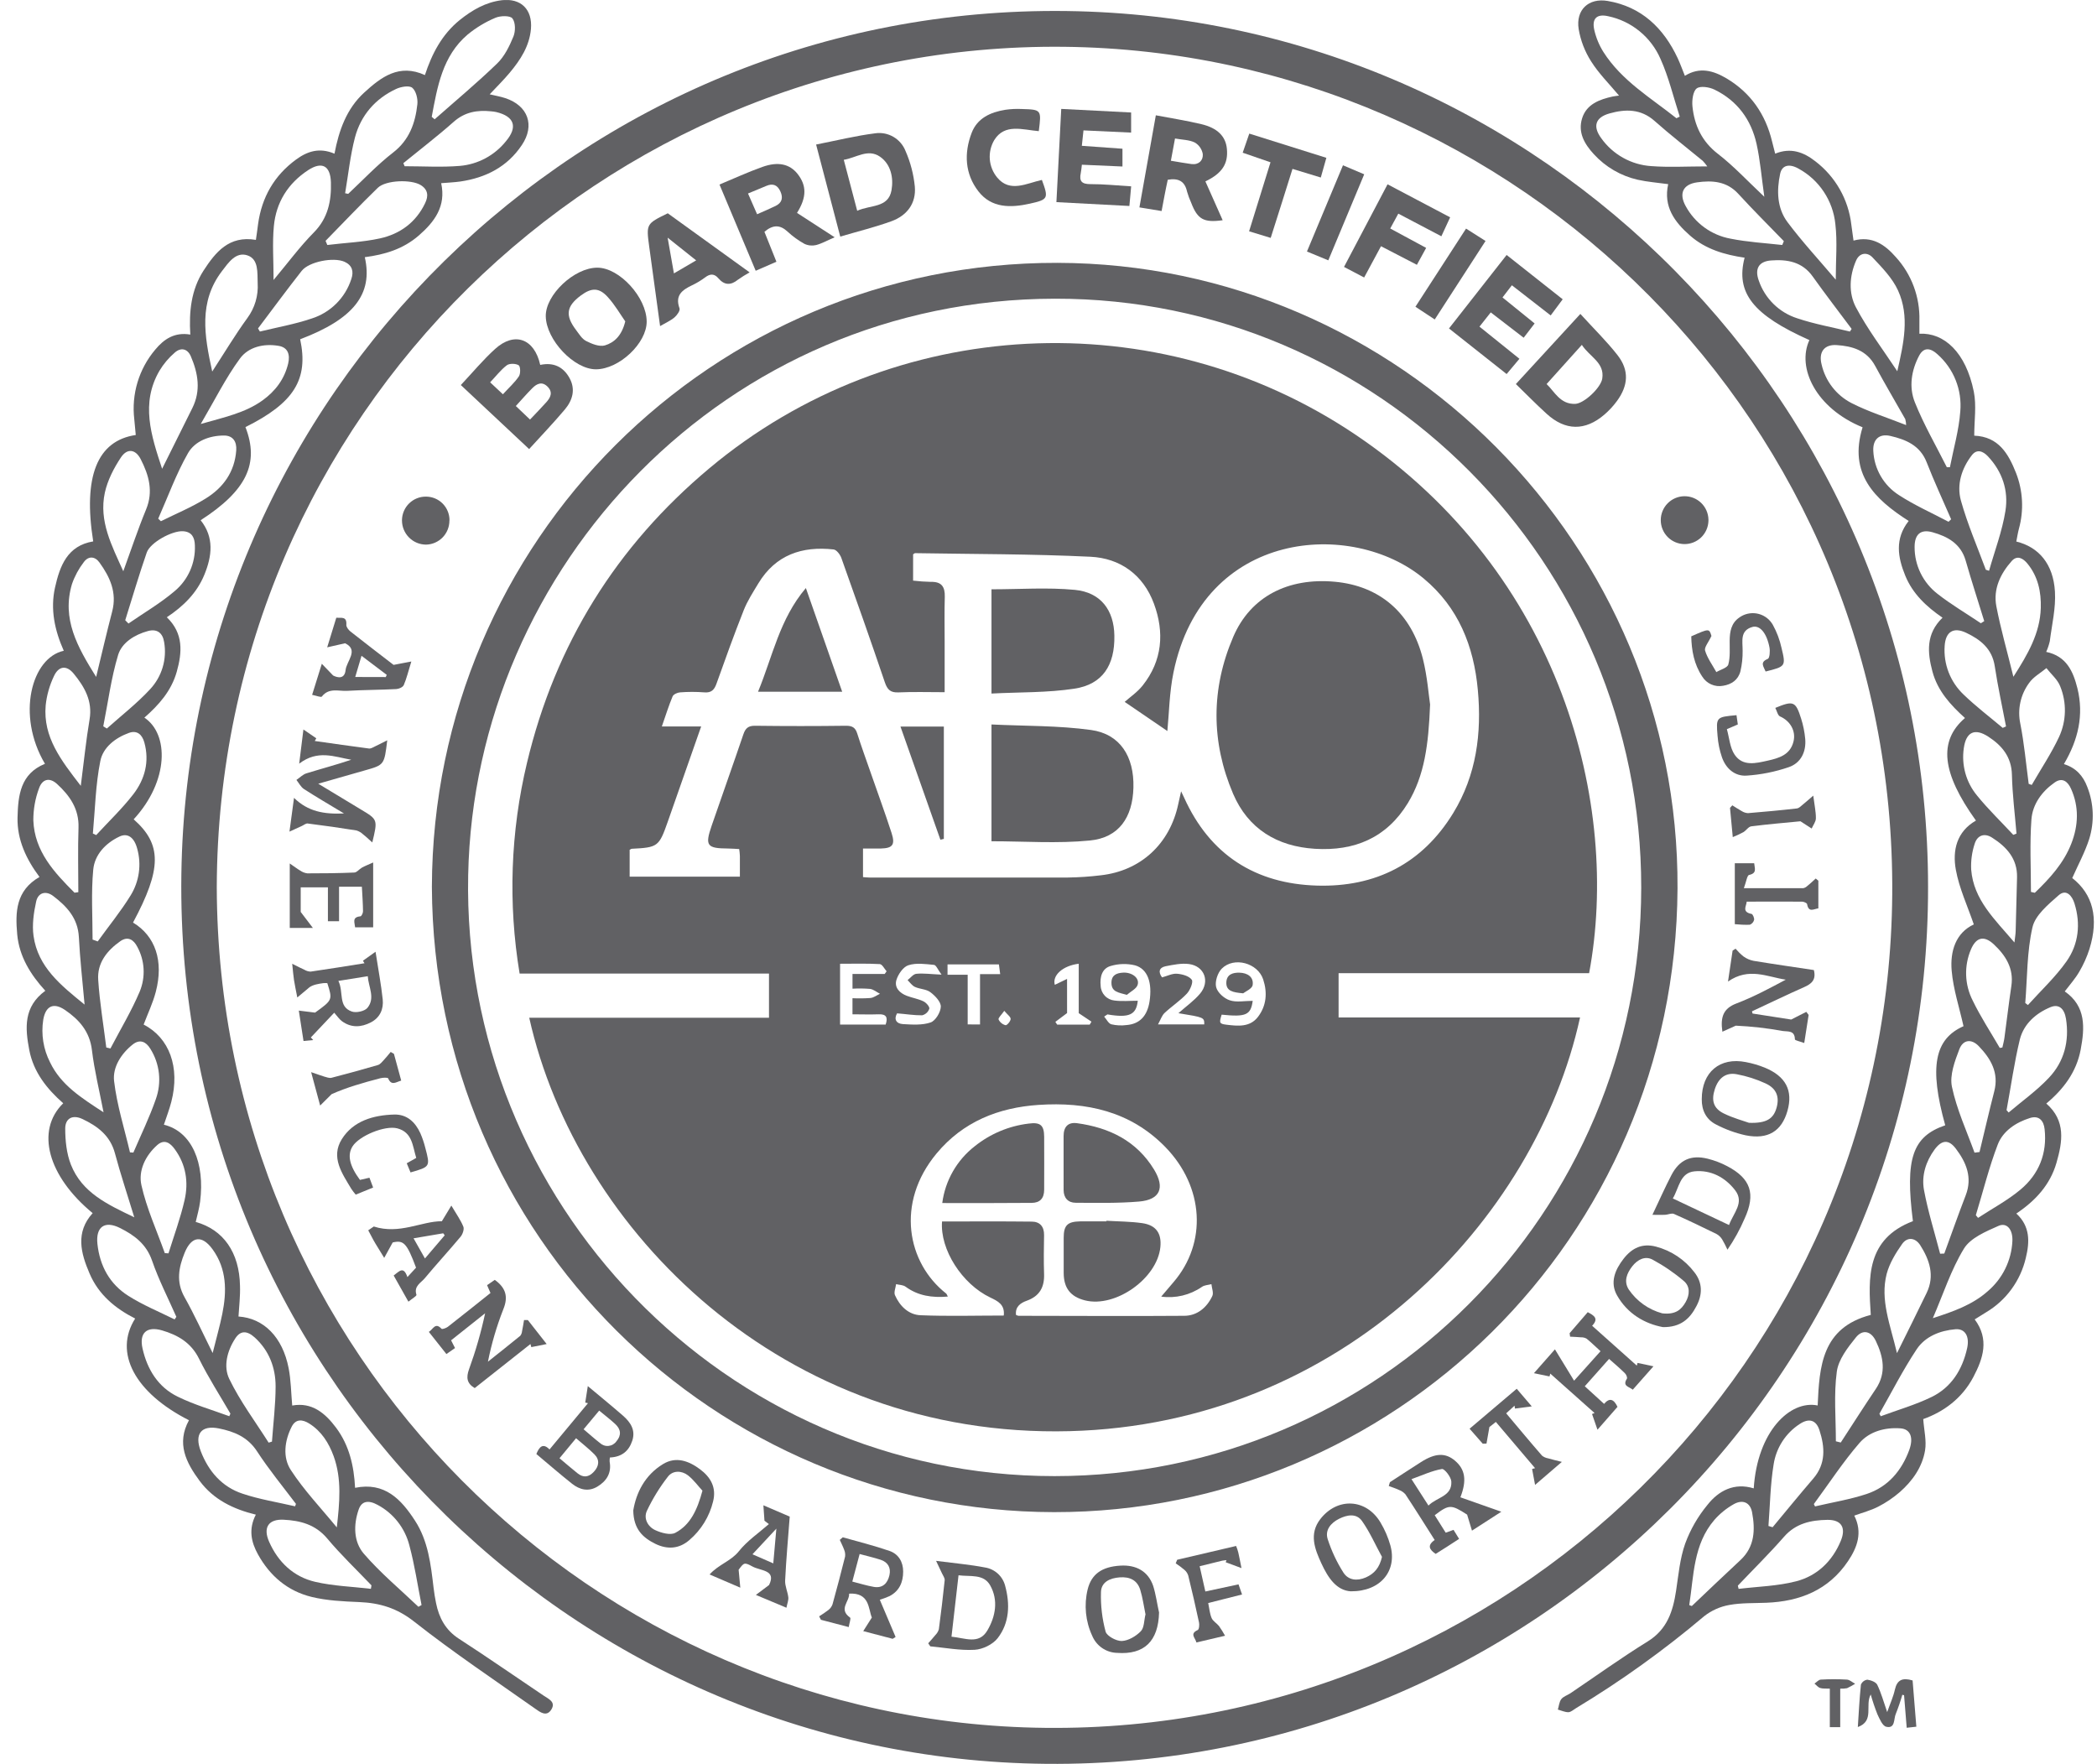
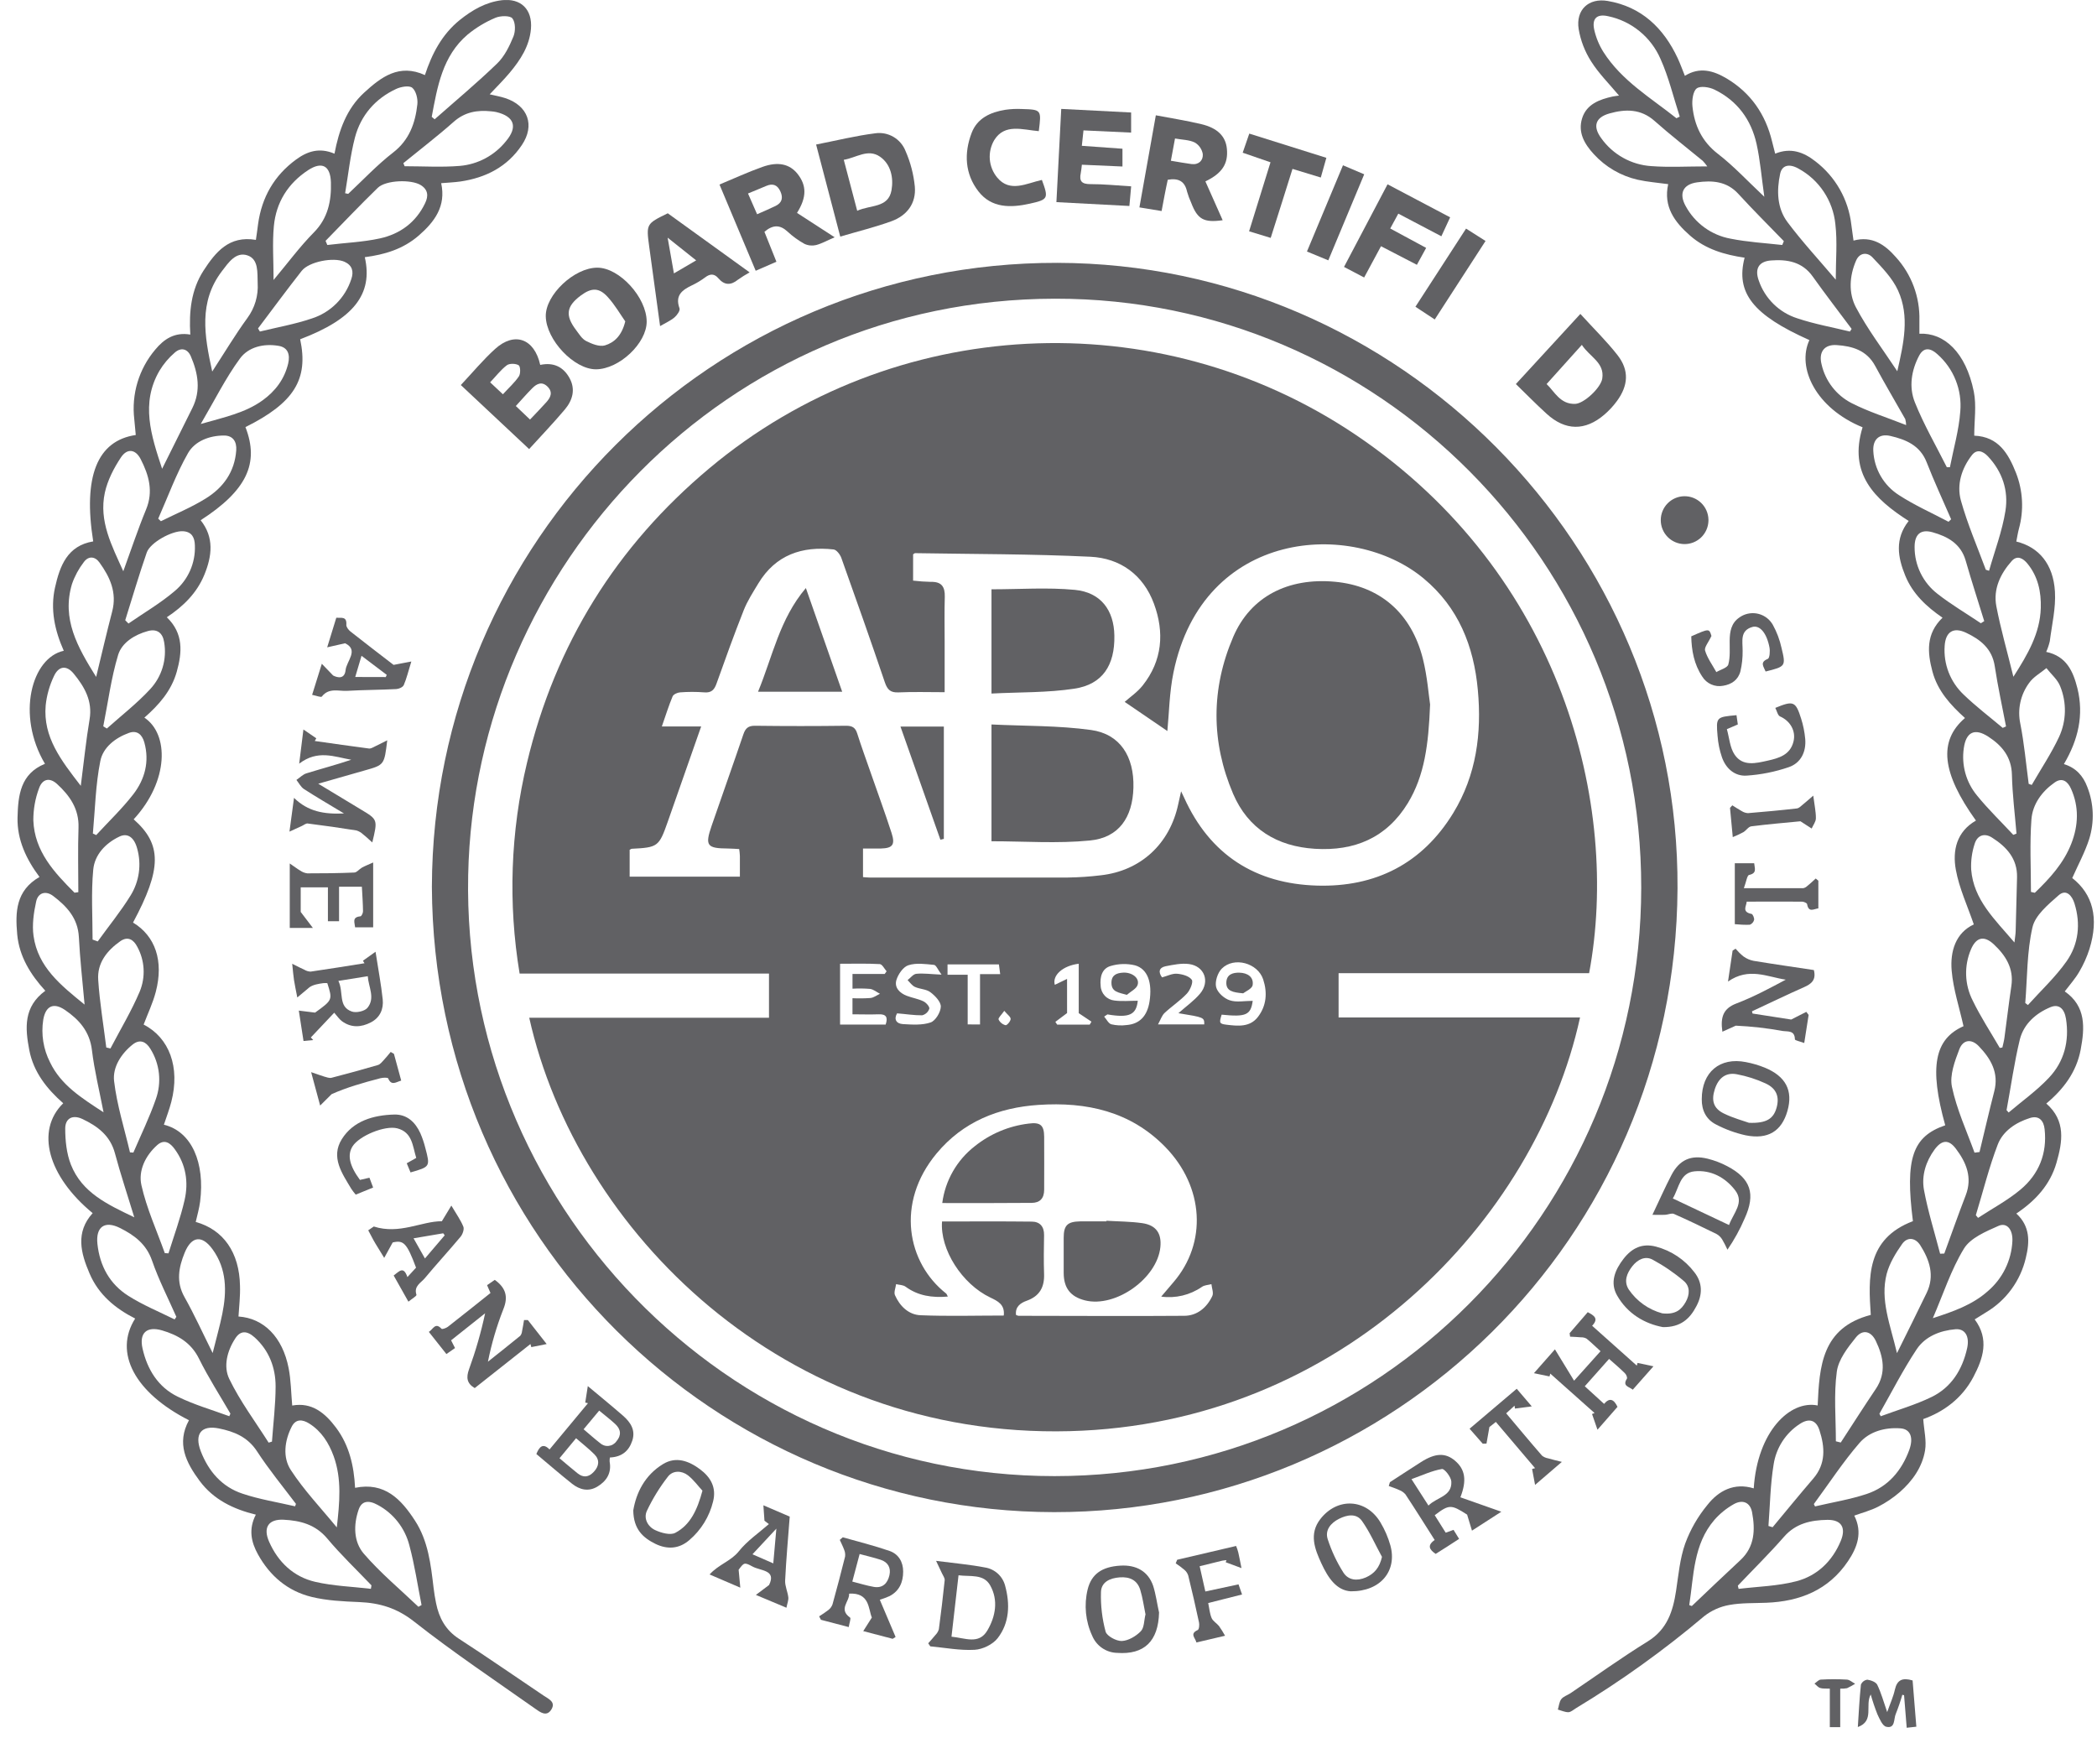
<svg xmlns="http://www.w3.org/2000/svg" width="107" height="90" viewBox="0 0 107 90" fill="none">
  <g id="Board-Certified Orthodontist-White" clip-path="url(#clip0_7387_180586)">
    <g id="Vector">
-       <path d="M98.38 45.26C98.415 69.978 78.259 90.225 53.39 90C28.934 89.775 8.913 69.589 9.254 44.627C9.59 20.212 29.639 0.247 54.413 0.563C78.677 0.873 98.388 20.787 98.38 45.26ZM11.061 45.267C11.123 69.064 30.268 87.914 53.324 88.164C76.88 88.424 96.374 69.409 96.552 45.627C96.731 21.564 77.358 2.643 54.304 2.388C30.733 2.129 11.128 21.242 11.061 45.267Z" fill="#616164" />
      <path d="M12.169 67.175C13.46 67.262 14.419 68.226 14.727 69.808C14.848 70.427 14.852 71.069 14.91 71.718C15.918 71.535 16.59 72.103 17.15 72.851C17.821 73.75 18.062 74.8 18.118 75.916C19.628 75.608 20.469 76.501 21.177 77.594C21.849 78.629 21.983 79.83 22.124 81.021C22.156 81.281 22.196 81.54 22.249 81.796C22.402 82.554 22.733 83.174 23.416 83.617C24.872 84.558 26.296 85.552 27.737 86.518C28.003 86.695 28.373 86.847 28.13 87.233C27.887 87.62 27.556 87.361 27.308 87.186C25.238 85.725 23.124 84.312 21.134 82.744C20.259 82.054 19.378 81.789 18.329 81.746C17.514 81.712 16.682 81.674 15.896 81.482C14.685 81.186 13.776 80.419 13.166 79.318C12.812 78.682 12.673 78.027 13.054 77.285C11.906 77.006 10.894 76.517 10.185 75.561C9.494 74.627 8.995 73.651 9.642 72.468C6.89 71.072 5.786 69.026 6.897 67.279C5.878 66.763 5.025 66.055 4.569 64.978C4.121 63.938 3.84 62.881 4.728 61.9C2.443 60.019 1.801 57.691 3.226 56.294C2.39 55.559 1.71 54.705 1.494 53.579C1.278 52.453 1.196 51.372 2.312 50.554C1.566 49.74 0.981 48.81 0.878 47.675C0.775 46.539 0.806 45.444 2.015 44.747C1.343 43.848 0.868 42.851 0.895 41.713C0.922 40.575 1.044 39.482 2.294 38.973C0.82 36.49 1.612 33.559 3.254 33.206C2.794 32.173 2.559 31.096 2.806 29.984C3.054 28.873 3.436 27.844 4.756 27.625C4.233 24.331 4.95 22.487 6.927 22.196C6.903 21.933 6.88 21.663 6.852 21.395C6.777 20.761 6.833 20.119 7.016 19.508C7.2 18.896 7.507 18.33 7.919 17.843C8.367 17.299 8.912 16.936 9.71 17.072C9.64 15.909 9.75 14.796 10.382 13.813C10.998 12.866 11.684 12.008 13.057 12.24C13.095 11.975 13.136 11.702 13.169 11.429C13.358 10.063 13.993 8.957 15.104 8.143C15.671 7.727 16.29 7.51 17.067 7.842C17.291 6.659 17.68 5.554 18.577 4.73C19.447 3.931 20.369 3.231 21.681 3.831C22.039 2.742 22.55 1.756 23.458 1.022C24.094 0.513 24.78 0.112 25.605 0.011C26.587 -0.102 27.173 0.485 27.092 1.471C27.016 2.354 26.555 3.054 26.012 3.706C25.704 4.077 25.357 4.416 24.987 4.813C25.274 4.882 25.537 4.925 25.788 5.009C26.941 5.391 27.307 6.391 26.628 7.401C25.886 8.512 24.793 9.068 23.499 9.26C23.187 9.305 22.87 9.316 22.511 9.347C22.769 10.52 22.175 11.317 21.369 12.017C20.562 12.717 19.625 12.99 18.614 13.123C19.045 15.011 18.036 16.281 15.316 17.311C15.752 19.359 15.005 20.557 12.524 21.793C13.244 23.641 12.586 25.03 10.238 26.545C10.937 27.423 10.819 28.372 10.427 29.327C10.046 30.259 9.359 30.934 8.512 31.496C9.371 32.321 9.296 33.288 9.02 34.272C8.743 35.256 8.108 35.967 7.367 36.618C8.624 37.45 8.627 39.847 6.821 41.806C8.268 43.084 8.26 44.329 6.788 47.074C7.926 47.761 8.362 49.032 7.949 50.61C7.8 51.181 7.539 51.723 7.329 52.279C8.643 52.953 9.197 54.459 8.742 56.218C8.64 56.615 8.491 56.998 8.363 57.388C9.794 57.739 10.461 59.344 10.211 61.312C10.166 61.663 10.065 62.005 9.987 62.35C11.4 62.743 12.215 63.907 12.246 65.609C12.264 66.137 12.2 66.657 12.169 67.175ZM17.61 9.86L17.767 9.892C18.527 9.18 19.242 8.416 20.064 7.779C20.886 7.142 21.191 6.279 21.296 5.319C21.327 5.041 21.227 4.636 21.035 4.478C20.877 4.349 20.456 4.424 20.212 4.539C19.145 5.036 18.412 5.887 18.113 7.01C17.869 7.944 17.772 8.909 17.61 9.86ZM18.925 81.07L18.954 80.893C18.198 80.1 17.4 79.341 16.698 78.503C16.096 77.785 15.32 77.587 14.475 77.544C13.698 77.504 13.414 77.943 13.729 78.661C14.189 79.711 14.984 80.458 16.08 80.713C17.01 80.929 17.978 80.957 18.925 81.07ZM22.029 5.961L22.178 6.087C23.246 5.143 24.345 4.228 25.369 3.237C25.742 2.877 25.995 2.357 26.197 1.865C26.308 1.595 26.308 1.147 26.146 0.94C26.034 0.788 25.533 0.798 25.281 0.907C24.768 1.122 24.29 1.411 23.86 1.764C22.576 2.857 22.317 4.422 22.029 5.961ZM15.058 76.856L15.101 76.736C14.429 75.845 13.721 74.984 13.114 74.053C12.636 73.318 11.939 73.042 11.173 72.887C10.267 72.703 9.905 73.173 10.247 74.055C10.642 75.077 11.326 75.869 12.374 76.215C13.242 76.507 14.16 76.651 15.058 76.86V76.856ZM13.959 14.286C14.696 13.405 15.302 12.582 16.018 11.857C16.733 11.133 16.913 10.257 16.885 9.3C16.858 8.456 16.431 8.221 15.724 8.681C14.697 9.355 14.088 10.324 13.974 11.537C13.892 12.405 13.959 13.285 13.959 14.29V14.286ZM11.701 72.261L11.757 72.131C11.217 71.198 10.63 70.288 10.152 69.322C9.745 68.502 9.07 68.12 8.267 67.883C7.483 67.658 7.093 68.016 7.274 68.813C7.516 69.881 8.071 70.78 9.066 71.264C9.908 71.678 10.82 71.939 11.701 72.263V72.261ZM20.581 8.325L20.646 8.482C21.586 8.482 22.53 8.542 23.463 8.465C23.92 8.426 24.363 8.294 24.767 8.078C25.171 7.862 25.527 7.566 25.815 7.208C26.426 6.483 26.255 5.944 25.327 5.719C25.238 5.7 25.148 5.687 25.058 5.68C24.349 5.608 23.714 5.712 23.143 6.222C22.318 6.954 21.437 7.626 20.581 8.325ZM10.83 18.955C11.459 17.989 12.002 17.079 12.622 16.228C13 15.716 13.187 15.086 13.148 14.449C13.127 13.92 13.208 13.222 12.62 13.029C12.033 12.836 11.656 13.402 11.328 13.83C10.128 15.403 10.424 17.124 10.828 18.955H10.83ZM8.91 67.323L8.999 67.193C8.578 66.238 8.097 65.305 7.758 64.322C7.464 63.473 6.852 63.024 6.126 62.66C5.343 62.267 4.879 62.597 4.971 63.469C5.09 64.593 5.6 65.521 6.546 66.119C7.291 66.593 8.118 66.93 8.91 67.323ZM6.852 62.113C6.503 60.966 6.15 59.913 5.863 58.841C5.62 57.935 4.967 57.456 4.195 57.093C3.71 56.868 3.33 57.056 3.328 57.582C3.328 58.198 3.395 58.856 3.617 59.423C4.184 60.863 5.491 61.459 6.852 62.113ZM8.272 23.92C8.815 22.829 9.315 21.826 9.813 20.824C10.261 19.925 10.108 19.046 9.737 18.18C9.568 17.786 9.227 17.716 8.918 17.991C8.609 18.257 8.344 18.571 8.134 18.921C7.174 20.577 7.705 22.207 8.272 23.92ZM16.614 12.293L16.702 12.501C17.598 12.389 18.513 12.356 19.389 12.164C20.409 11.939 21.222 11.352 21.692 10.366C21.868 10.002 21.846 9.679 21.468 9.444C20.985 9.145 19.687 9.185 19.276 9.584C18.37 10.464 17.5 11.382 16.614 12.288V12.293ZM6.292 29.146C6.687 28.065 7.031 27.019 7.452 26C7.838 25.072 7.594 24.239 7.179 23.429C6.917 22.919 6.492 22.859 6.171 23.339C5.809 23.885 5.488 24.507 5.35 25.136C5.035 26.595 5.708 27.845 6.292 29.151V29.146ZM4.316 51.259C4.204 50.037 4.082 48.925 4.024 47.81C3.973 46.85 3.408 46.244 2.714 45.718C2.331 45.428 1.942 45.552 1.845 46.001C1.72 46.57 1.632 47.185 1.711 47.754C1.933 49.343 3.101 50.273 4.316 51.259ZM5.284 56.756C5.067 55.633 4.815 54.615 4.691 53.584C4.579 52.633 4.037 52.023 3.313 51.532C2.729 51.136 2.326 51.331 2.207 52.032C2.09 52.775 2.212 53.537 2.555 54.207C3.114 55.372 4.165 56.025 5.284 56.756ZM4.122 40.097C4.279 38.889 4.387 37.794 4.57 36.712C4.732 35.761 4.308 35.041 3.759 34.371C3.398 33.93 2.992 33.976 2.752 34.501C2.528 34.97 2.385 35.474 2.331 35.991C2.188 37.618 3.126 38.805 4.122 40.097ZM21.354 81.985L21.51 81.897C21.307 80.88 21.157 79.848 20.887 78.849C20.775 78.412 20.573 78.003 20.295 77.648C20.017 77.293 19.668 77 19.27 76.788C18.788 76.525 18.45 76.593 18.301 77.025C18.031 77.805 18.039 78.664 18.559 79.272C19.399 80.249 20.408 81.088 21.348 81.985H21.354ZM4.906 34.54C5.198 33.336 5.446 32.269 5.724 31.201C5.977 30.237 5.612 29.444 5.076 28.703C4.852 28.387 4.516 28.354 4.278 28.68C4.018 29.017 3.814 29.394 3.674 29.797C3.138 31.58 3.955 33.021 4.906 34.54ZM3.8 45.551L3.997 45.523C3.997 44.426 3.968 43.329 4.006 42.233C4.038 41.276 3.558 40.597 2.913 40.005C2.536 39.659 2.16 39.737 1.989 40.23C1.795 40.751 1.698 41.303 1.701 41.859C1.761 43.44 2.765 44.513 3.801 45.549L3.8 45.551ZM13.166 16.758L13.26 16.917C14.139 16.702 15.039 16.545 15.893 16.256C16.368 16.107 16.799 15.847 17.153 15.497C17.507 15.147 17.771 14.716 17.925 14.242C18.058 13.856 17.977 13.538 17.581 13.358C17.021 13.107 15.764 13.349 15.392 13.823C14.635 14.786 13.907 15.776 13.167 16.756L13.166 16.758ZM10.243 21.634C11.446 21.288 12.501 21.073 13.394 20.431C14.048 19.961 14.514 19.347 14.705 18.546C14.806 18.109 14.705 17.726 14.213 17.647C13.454 17.517 12.673 17.704 12.24 18.299C11.512 19.292 10.958 20.415 10.243 21.634ZM17.185 77.939C17.329 76.674 17.446 75.468 17.026 74.305C16.781 73.631 16.406 73.029 15.778 72.636C15.442 72.424 15.091 72.383 14.882 72.801C14.515 73.524 14.419 74.362 14.836 75.004C15.517 76.051 16.395 76.968 17.188 77.939H17.185ZM8.073 26.465L8.21 26.595C8.975 26.214 9.778 25.885 10.496 25.436C11.392 24.884 11.976 24.076 12.054 22.978C12.086 22.529 11.884 22.222 11.428 22.223C10.683 22.223 9.944 22.507 9.593 23.122C8.988 24.181 8.569 25.348 8.073 26.465ZM6.394 31.651L6.555 31.816C7.346 31.27 8.185 30.78 8.914 30.16C9.252 29.877 9.521 29.519 9.7 29.116C9.878 28.712 9.962 28.272 9.944 27.831C9.934 27.436 9.798 27.134 9.339 27.106C8.787 27.072 7.667 27.676 7.487 28.196C7.09 29.338 6.751 30.499 6.388 31.653L6.394 31.651ZM13.713 73.609L13.877 73.558C13.944 72.619 14.062 71.68 14.063 70.741C14.063 69.779 13.727 68.907 12.997 68.244C12.594 67.881 12.265 67.894 12.008 68.288C11.588 68.929 11.387 69.725 11.702 70.367C12.254 71.506 13.026 72.536 13.708 73.612L13.713 73.609ZM4.739 42.532L4.908 42.61C5.545 41.919 6.234 41.261 6.805 40.524C7.392 39.76 7.635 38.859 7.365 37.883C7.253 37.481 6.993 37.247 6.581 37.396C5.882 37.647 5.255 38.137 5.119 38.833C4.876 40.042 4.852 41.296 4.739 42.532ZM5.27 37.06L5.453 37.173C6.195 36.509 6.99 35.893 7.663 35.164C7.957 34.848 8.175 34.468 8.299 34.053C8.423 33.639 8.449 33.201 8.377 32.774C8.304 32.29 8.014 32.073 7.548 32.199C6.877 32.382 6.223 32.783 6.028 33.416C5.671 34.597 5.513 35.84 5.27 37.057V37.06ZM10.851 69.039C11.046 68.252 11.221 67.649 11.344 67.034C11.575 65.885 11.575 64.754 10.85 63.751C10.312 63.005 9.771 63.066 9.422 63.923C9.12 64.661 8.974 65.405 9.414 66.184C9.912 67.067 10.331 67.995 10.851 69.039ZM8.409 63.941L8.597 63.952C8.876 63.054 9.208 62.155 9.418 61.236C9.629 60.317 9.489 59.412 8.91 58.628C8.686 58.318 8.385 58.104 8.021 58.429C7.412 58.972 7.051 59.739 7.216 60.475C7.481 61.66 7.998 62.788 8.409 63.941ZM6.628 58.799L6.805 58.811C7.191 57.912 7.629 57.013 7.949 56.091C8.102 55.667 8.156 55.214 8.108 54.766C8.059 54.318 7.908 53.887 7.667 53.507C7.45 53.153 7.141 53.008 6.778 53.29C6.18 53.763 5.738 54.459 5.822 55.166C5.965 56.389 6.349 57.588 6.632 58.799H6.628ZM4.724 47.942L4.987 48.036C5.546 47.257 6.163 46.506 6.666 45.687C6.883 45.335 7.025 44.942 7.083 44.532C7.141 44.122 7.113 43.705 7.002 43.306C6.85 42.729 6.515 42.485 6.094 42.686C5.383 43.023 4.831 43.612 4.758 44.371C4.646 45.557 4.724 46.754 4.724 47.942ZM5.42 53.447L5.636 53.498C6.141 52.532 6.709 51.588 7.131 50.591C7.281 50.226 7.348 49.832 7.326 49.437C7.305 49.043 7.195 48.658 7.006 48.312C6.818 47.947 6.529 47.758 6.144 48.021C5.456 48.504 4.948 49.142 5.012 50.01C5.088 51.156 5.281 52.299 5.423 53.446L5.42 53.447Z" fill="#616164" />
      <path d="M89.485 75.944C89.671 73.046 91.333 71.428 92.747 71.714C92.836 69.725 92.951 67.746 95.457 67.093C95.331 65.21 95.217 63.22 97.607 62.31C97.203 59.125 97.578 57.992 99.256 57.418C98.424 54.434 98.715 53.014 100.189 52.362C99.975 51.403 99.667 50.479 99.585 49.535C99.498 48.531 99.795 47.596 100.714 47.169C100.393 46.227 99.97 45.328 99.798 44.384C99.618 43.4 99.834 42.436 100.823 41.87C99.079 39.441 98.896 37.812 100.263 36.637C99.526 35.973 98.864 35.249 98.602 34.26C98.344 33.288 98.266 32.341 99.118 31.518C98.3 30.957 97.594 30.3 97.215 29.369C96.835 28.438 96.67 27.497 97.391 26.582C95.655 25.476 94.306 24.166 95.039 21.803C92.645 20.826 91.671 18.754 92.325 17.353C89.454 16.073 88.552 14.945 89.019 13.149C88.002 12.999 87.031 12.719 86.24 12.025C85.448 11.331 84.865 10.55 85.12 9.396C84.586 9.321 84.065 9.284 83.564 9.171C82.702 8.975 81.921 8.519 81.324 7.865C80.845 7.345 80.504 6.756 80.728 6.037C80.952 5.317 81.61 5.074 82.287 4.925C82.39 4.903 82.496 4.894 82.611 4.878C82.113 4.28 81.579 3.755 81.186 3.13C80.867 2.629 80.651 2.07 80.552 1.484C80.398 0.504 81.056 -0.118 82.035 0.049C83.757 0.345 84.882 1.426 85.605 2.97C85.738 3.256 85.844 3.555 85.971 3.869C86.729 3.397 87.427 3.605 88.099 4.001C89.33 4.736 90.089 5.831 90.423 7.228C90.47 7.424 90.523 7.619 90.579 7.841C91.372 7.515 92.034 7.762 92.632 8.233C93.138 8.62 93.561 9.105 93.876 9.659C94.191 10.213 94.391 10.826 94.464 11.46C94.499 11.717 94.534 11.975 94.576 12.276C95.521 12.022 96.177 12.48 96.737 13.12C97.54 14.001 97.97 15.161 97.938 16.354V17.028C99.197 16.966 100.307 17.97 100.714 19.983C100.857 20.695 100.736 21.462 100.736 22.23C101.979 22.279 102.479 23.155 102.864 24.121C103.223 25.034 103.276 26.04 103.014 26.986C102.958 27.198 102.925 27.418 102.883 27.632C104.027 27.912 104.771 28.776 104.854 30.188C104.905 31.024 104.698 31.873 104.591 32.721C104.548 32.907 104.486 33.089 104.408 33.263C105.445 33.479 105.786 34.264 106.001 35.123C106.337 36.483 106.042 37.753 105.311 38.988C105.927 39.176 106.294 39.59 106.505 40.155C106.838 40.999 106.873 41.932 106.606 42.799C106.388 43.484 106.036 44.126 105.737 44.802C106.786 45.624 107.106 46.834 106.615 48.423C106.484 48.832 106.308 49.225 106.089 49.594C105.883 49.947 105.605 50.256 105.355 50.587C106.453 51.35 106.375 52.452 106.166 53.562C105.953 54.694 105.297 55.572 104.413 56.308C105.421 57.19 105.24 58.261 104.933 59.329C104.609 60.46 103.852 61.273 102.884 61.921C103.596 62.575 103.567 63.37 103.369 64.179C103.236 64.755 102.988 65.298 102.64 65.776C102.293 66.254 101.852 66.656 101.345 66.958L100.76 67.322C101.513 68.334 101.195 69.31 100.689 70.267C100.11 71.361 99.17 72.04 98.134 72.409C98.174 72.983 98.31 73.515 98.226 74.012C98.083 74.862 97.584 75.565 96.942 76.131C96.604 76.424 96.232 76.675 95.834 76.879C95.458 77.073 95.037 77.181 94.615 77.335C95.047 78.189 94.774 78.949 94.296 79.658C93.303 81.134 91.844 81.713 90.131 81.781C89.498 81.807 88.853 81.781 88.237 81.894C87.769 81.977 87.328 82.174 86.953 82.469C84.901 84.204 82.715 85.773 80.415 87.161C80.288 87.236 80.158 87.362 80.026 87.366C79.849 87.366 79.67 87.281 79.49 87.231C79.545 87.052 79.558 86.84 79.664 86.701C79.77 86.562 79.974 86.502 80.13 86.399C81.444 85.512 82.733 84.584 84.08 83.751C85.069 83.138 85.362 82.219 85.522 81.173C85.645 80.362 85.717 79.524 85.988 78.76C86.251 78.045 86.633 77.381 87.117 76.794C87.693 76.061 88.488 75.639 89.485 75.944ZM90.024 10.035C89.881 9.024 89.813 8.175 89.63 7.347C89.354 6.102 88.641 5.137 87.487 4.575C87.221 4.443 86.758 4.37 86.572 4.514C86.386 4.658 86.327 5.115 86.357 5.421C86.455 6.396 86.839 7.219 87.655 7.849C88.471 8.479 89.154 9.224 90.024 10.039V10.035ZM88.674 80.908C88.687 80.963 88.701 81.02 88.713 81.073C89.694 80.953 90.701 80.932 91.649 80.686C92.716 80.41 93.495 79.665 93.927 78.622C94.206 77.948 93.959 77.54 93.236 77.551C92.412 77.566 91.634 77.723 91.032 78.413C90.28 79.273 89.463 80.077 88.674 80.908ZM85.539 6.035L85.709 5.95C85.389 4.966 85.149 3.942 84.728 3.007C84.489 2.456 84.121 1.97 83.656 1.591C83.191 1.211 82.641 0.949 82.055 0.827C81.475 0.695 81.218 0.949 81.349 1.529C81.44 1.927 81.597 2.307 81.814 2.652C82.752 4.125 84.228 4.988 85.543 6.035H85.539ZM92.55 76.74L92.612 76.865C93.493 76.658 94.394 76.514 95.251 76.229C96.338 75.867 97.035 75.041 97.424 73.974C97.648 73.344 97.474 72.919 96.976 72.882C96.18 72.823 95.391 73.042 94.886 73.621C94.041 74.596 93.327 75.694 92.555 76.74H92.55ZM93.67 14.271C93.67 13.273 93.757 12.34 93.649 11.43C93.589 10.841 93.386 10.277 93.059 9.785C92.733 9.293 92.291 8.888 91.773 8.606C91.292 8.332 90.923 8.431 90.832 8.869C90.65 9.727 90.671 10.617 91.207 11.334C91.951 12.329 92.801 13.244 93.67 14.271ZM95.895 72.133L95.966 72.264C96.833 71.942 97.73 71.685 98.557 71.283C99.574 70.79 100.134 69.878 100.375 68.786C100.507 68.182 100.263 67.784 99.776 67.825C98.992 67.891 98.236 68.191 97.8 68.845C97.1 69.9 96.523 71.036 95.897 72.137L95.895 72.133ZM87.115 8.49C87.044 8.389 86.965 8.294 86.88 8.204C86.062 7.53 85.22 6.878 84.427 6.173C83.723 5.547 82.938 5.56 82.125 5.788C81.405 5.99 81.257 6.446 81.705 7.054C81.999 7.467 82.381 7.808 82.823 8.054C83.264 8.3 83.755 8.444 84.259 8.476C85.16 8.545 86.07 8.49 87.115 8.49ZM96.811 18.939C97.135 17.517 97.449 16.145 96.848 14.822C96.559 14.187 96.028 13.645 95.539 13.128C95.289 12.864 94.891 12.877 94.709 13.292C94.365 14.079 94.315 14.957 94.701 15.685C95.291 16.798 96.067 17.82 96.811 18.944V18.939ZM98.624 67.26C99.658 66.923 100.639 66.586 101.432 65.879C101.802 65.563 102.104 65.174 102.319 64.737C102.534 64.3 102.658 63.823 102.682 63.336C102.716 62.745 102.404 62.361 101.975 62.55C101.332 62.836 100.548 63.162 100.212 63.709C99.552 64.788 99.155 66.032 98.624 67.26ZM100.819 62.007L100.931 62.142C101.657 61.666 102.434 61.253 103.095 60.701C104.034 59.915 104.463 58.86 104.327 57.618C104.281 57.178 104.036 56.898 103.571 57.049C102.859 57.273 102.203 57.71 101.937 58.397C101.489 59.565 101.186 60.799 100.817 62.007H100.819ZM99.338 23.84H99.495C99.679 22.893 99.954 21.951 100.024 20.995C100.072 20.451 99.991 19.902 99.788 19.395C99.585 18.887 99.266 18.435 98.856 18.074C98.55 17.793 98.184 17.665 97.929 18.139C97.525 18.897 97.395 19.75 97.705 20.525C98.162 21.668 98.786 22.74 99.338 23.84ZM90.94 12.501L91.021 12.304C90.246 11.503 89.453 10.717 88.701 9.894C88.109 9.244 87.364 9.197 86.596 9.304C85.869 9.405 85.655 9.878 86.015 10.521C86.248 10.95 86.575 11.322 86.97 11.609C87.366 11.896 87.82 12.09 88.3 12.178C89.17 12.352 90.062 12.402 90.944 12.501H90.94ZM103.336 51.176L103.476 51.282C104.14 50.543 104.879 49.858 105.447 49.051C106.06 48.181 106.175 47.141 105.853 46.106C105.741 45.731 105.441 45.331 105.041 45.683C104.514 46.149 103.85 46.694 103.707 47.315C103.421 48.564 103.445 49.885 103.34 51.176H103.336ZM101.321 29.068L101.492 29.124C101.78 28.106 102.164 27.102 102.328 26.068C102.493 25.035 102.171 24.066 101.433 23.283C101.186 23.022 100.873 22.893 100.615 23.226C100.089 23.905 99.832 24.733 100.056 25.541C100.391 26.742 100.894 27.901 101.326 29.068H101.321ZM102.38 56.641L102.492 56.766C103.182 56.18 103.929 55.65 104.544 54.996C105.328 54.169 105.596 53.121 105.418 51.986C105.331 51.442 105.04 51.222 104.634 51.388C103.879 51.7 103.271 52.24 103.066 53.025C102.777 54.215 102.611 55.433 102.386 56.641H102.38ZM103.509 39.993L103.67 40.052C104.141 39.235 104.67 38.445 105.068 37.593C105.252 37.192 105.352 36.756 105.361 36.315C105.371 35.873 105.29 35.433 105.124 35.024C104.991 34.673 104.66 34.4 104.419 34.091C104.119 34.342 103.747 34.541 103.533 34.852C103.318 35.145 103.167 35.48 103.09 35.836C103.012 36.192 103.011 36.56 103.085 36.916C103.285 37.927 103.378 38.966 103.514 39.993H103.509ZM86.195 81.901L86.326 81.948C87.153 81.162 87.975 80.376 88.807 79.603C89.541 78.919 89.565 78.054 89.401 77.168C89.307 76.663 88.924 76.494 88.466 76.751C88.093 76.96 87.759 77.232 87.477 77.553C86.4 78.806 86.428 80.397 86.195 81.899V81.901ZM102.734 34.533C103.465 33.392 104.094 32.316 104.132 31.02C104.156 30.205 103.991 29.416 103.452 28.76C103.228 28.485 102.928 28.311 102.646 28.629C102.07 29.277 101.699 30.055 101.863 30.929C102.087 32.099 102.421 33.249 102.734 34.533ZM103.63 45.51L103.827 45.555C104.589 44.821 105.303 44.045 105.694 43.034C106.051 42.111 106.089 41.173 105.677 40.252C105.513 39.882 105.236 39.648 104.84 39.926C104.187 40.383 103.712 41.036 103.654 41.813C103.563 43.039 103.63 44.277 103.63 45.51ZM94.393 16.917L94.48 16.782C93.816 15.891 93.136 15.011 92.493 14.107C91.956 13.353 91.19 13.227 90.366 13.29C89.742 13.338 89.527 13.713 89.739 14.308C89.893 14.763 90.152 15.175 90.494 15.511C90.836 15.848 91.253 16.098 91.71 16.243C92.577 16.535 93.496 16.698 94.393 16.917ZM97.261 21.686C97.258 21.585 97.243 21.484 97.217 21.386C96.704 20.479 96.172 19.581 95.677 18.664C95.246 17.871 94.511 17.66 93.716 17.608C93.082 17.566 92.79 17.966 92.945 18.587C93.04 19.008 93.225 19.404 93.489 19.746C93.753 20.088 94.088 20.368 94.472 20.566C95.335 21.008 96.272 21.299 97.261 21.69V21.686ZM90.236 77.863L90.448 77.927C91.138 77.099 91.82 76.262 92.522 75.445C93.177 74.684 93.116 73.832 92.837 72.974C92.666 72.447 92.298 72.349 91.829 72.661C91.475 72.891 91.174 73.194 90.945 73.548C90.716 73.903 90.564 74.303 90.5 74.721C90.33 75.751 90.317 76.811 90.236 77.86V77.863ZM99.417 26.63L99.557 26.496C99.138 25.529 98.693 24.573 98.31 23.592C97.974 22.726 97.249 22.428 96.457 22.244C95.887 22.112 95.553 22.423 95.586 23.015C95.609 23.468 95.739 23.908 95.967 24.299C96.194 24.69 96.512 25.02 96.894 25.263C97.692 25.783 98.573 26.172 99.422 26.622L99.417 26.63ZM101.068 31.805L101.246 31.693C100.929 30.665 100.596 29.642 100.3 28.608C100.05 27.739 99.375 27.373 98.607 27.158C97.996 26.987 97.689 27.27 97.693 27.919C97.692 28.38 97.797 28.835 98.001 29.249C98.205 29.663 98.501 30.024 98.866 30.304C99.564 30.852 100.335 31.302 101.072 31.8L101.068 31.805ZM93.678 73.543L93.925 73.605C94.52 72.691 95.107 71.772 95.717 70.865C96.262 70.048 96.099 69.228 95.717 68.428C95.477 67.917 95.045 67.811 94.699 68.24C94.28 68.759 93.803 69.374 93.723 69.995C93.566 71.156 93.676 72.356 93.676 73.543H93.678ZM102.725 42.599L102.892 42.534C102.81 41.535 102.682 40.536 102.659 39.535C102.638 38.617 102.148 38.038 101.452 37.587C100.755 37.135 100.318 37.355 100.204 38.172C100.141 38.6 100.168 39.036 100.283 39.452C100.399 39.869 100.601 40.256 100.876 40.589C101.45 41.298 102.108 41.928 102.725 42.595V42.599ZM96.791 69.05C97.345 67.927 97.836 66.953 98.309 65.968C98.73 65.093 98.457 64.289 97.982 63.539C97.732 63.147 97.321 63.098 97.054 63.477C96.729 63.939 96.415 64.454 96.27 64.992C95.924 66.329 96.452 67.589 96.795 69.049L96.791 69.05ZM102.185 37.142L102.358 37.066C102.163 36.043 101.939 35.024 101.783 33.994C101.649 33.102 101.055 32.635 100.328 32.29C99.677 31.979 99.273 32.232 99.227 32.958C99.194 33.417 99.264 33.879 99.431 34.308C99.598 34.737 99.859 35.124 100.193 35.44C100.824 36.05 101.523 36.579 102.19 37.141L102.185 37.142ZM98.995 63.971L99.208 63.963C99.571 62.972 99.921 61.975 100.301 60.991C100.655 60.074 100.325 59.306 99.793 58.605C99.43 58.126 99.077 58.161 98.712 58.655C98.264 59.267 98.04 59.989 98.171 60.715C98.374 61.814 98.714 62.887 98.995 63.971ZM100.751 58.814L101.006 58.782C101.256 57.751 101.492 56.716 101.757 55.689C102.005 54.734 101.578 54.015 100.965 53.378C100.597 52.997 100.169 53.041 99.977 53.535C99.744 54.144 99.473 54.866 99.599 55.457C99.841 56.606 100.346 57.701 100.751 58.814ZM102.042 53.471L102.172 53.448C102.206 53.287 102.253 53.127 102.275 52.965C102.396 52.077 102.499 51.188 102.631 50.302C102.763 49.415 102.337 48.747 101.735 48.185C101.235 47.718 100.831 47.819 100.566 48.45C100.39 48.865 100.307 49.313 100.323 49.763C100.339 50.214 100.454 50.655 100.659 51.056C101.061 51.888 101.574 52.668 102.04 53.471H102.042ZM102.788 48.087C102.817 47.823 102.846 47.665 102.85 47.506C102.877 46.59 102.9 45.675 102.92 44.762C102.94 43.807 102.379 43.207 101.645 42.739C101.248 42.485 100.886 42.627 100.756 43.061C100.618 43.482 100.558 43.926 100.58 44.37C100.702 45.918 101.79 46.915 102.785 48.087H102.788Z" fill="#616164" />
      <path d="M95.454 86.461C95.147 87.023 95.658 87.809 94.796 88.123C94.844 87.4 94.879 86.677 94.954 85.958C94.982 85.891 95.027 85.832 95.084 85.788C95.141 85.744 95.209 85.716 95.281 85.706C95.464 85.732 95.721 85.826 95.789 85.969C95.99 86.385 96.112 86.837 96.294 87.36C96.446 86.927 96.606 86.581 96.686 86.217C96.798 85.715 97.073 85.59 97.591 85.745C97.651 86.497 97.714 87.272 97.782 88.105L97.29 88.159C97.243 87.577 97.2 87.035 97.156 86.502L97.067 86.475C96.972 86.808 96.859 87.136 96.731 87.458C96.619 87.712 96.718 88.215 96.245 88.108C96.055 88.065 95.909 87.714 95.797 87.475C95.665 87.144 95.551 86.805 95.454 86.461Z" fill="#616164" />
      <path d="M93.898 86.164V88.129H93.367V86.164C93.157 86.153 93.005 86.173 92.874 86.129C92.762 86.093 92.679 85.981 92.584 85.904C92.696 85.834 92.793 85.708 92.903 85.702C93.348 85.676 93.794 85.676 94.239 85.702C94.382 85.711 94.519 85.841 94.658 85.916C94.525 85.998 94.388 86.073 94.246 86.14C94.132 86.162 94.015 86.17 93.898 86.164Z" fill="#616164" />
      <path d="M22.037 45.253C22.085 27.613 36.352 13.376 53.948 13.412C71.398 13.448 85.691 27.841 85.596 45.339C85.498 63.239 71.04 77.18 53.779 77.157C36.518 77.133 22.118 63.144 22.037 45.253ZM53.808 75.319C70.325 75.319 83.728 61.876 83.744 45.293C83.758 28.739 70.351 15.218 53.834 15.241C37.022 15.263 24.211 28.901 23.889 44.648C23.549 61.314 36.989 75.319 53.808 75.319Z" fill="#616164" />
      <path d="M27.565 18.619C28.25 18.474 28.743 18.722 29.056 19.283C29.38 19.863 29.217 20.423 28.823 20.892C28.248 21.575 27.629 22.22 26.999 22.914L23.514 19.647C24.109 19.013 24.646 18.365 25.262 17.806C26.248 16.91 27.266 17.271 27.565 18.619ZM27.045 21.408C27.351 21.084 27.623 20.807 27.881 20.518C28.094 20.279 28.223 20.015 27.941 19.731C27.659 19.448 27.393 19.574 27.165 19.803C26.881 20.087 26.616 20.393 26.32 20.717L27.045 21.408ZM25.661 20.118C25.969 19.781 26.266 19.518 26.479 19.199C26.569 19.063 26.557 18.693 26.465 18.637C26.314 18.544 25.997 18.536 25.861 18.637C25.546 18.876 25.301 19.204 25.01 19.508L25.661 20.118Z" fill="#616164" />
      <path d="M42.874 12.072C42.459 10.486 42.07 8.995 41.642 7.375C42.686 7.17 43.669 6.926 44.665 6.801C44.985 6.756 45.31 6.821 45.589 6.984C45.867 7.147 46.084 7.399 46.203 7.7C46.456 8.277 46.617 8.891 46.679 9.519C46.755 10.374 46.281 10.997 45.492 11.286C44.665 11.587 43.799 11.8 42.874 12.072ZM43.739 10.755C44.411 10.446 45.328 10.621 45.489 9.709C45.601 9.084 45.461 8.379 44.899 7.993C44.285 7.57 43.682 8.054 43.054 8.154C43.29 9.052 43.503 9.864 43.739 10.755Z" fill="#616164" />
      <path d="M77.348 19.596L80.638 16.018C81.325 16.773 81.981 17.411 82.541 18.129C83.134 18.894 83.087 19.664 82.51 20.456C82.323 20.712 82.107 20.946 81.867 21.153C80.881 22 79.869 21.986 78.911 21.108C78.344 20.592 77.81 20.044 77.348 19.596ZM78.916 19.596C79.316 19.972 79.607 20.64 80.379 20.607C80.827 20.589 81.684 19.788 81.756 19.316C81.882 18.496 81.117 18.217 80.714 17.597L78.916 19.596Z" fill="#616164" />
      <path d="M30.412 18.844C29.293 18.849 27.87 17.346 27.848 16.138C27.829 15.044 29.304 13.654 30.48 13.658C31.606 13.658 32.992 15.174 32.997 16.407C33.001 17.511 31.599 18.836 30.412 18.844ZM31.904 16.398C31.656 16.046 31.38 15.563 31.016 15.162C30.568 14.664 30.181 14.673 29.638 15.077C28.9 15.624 28.829 16.088 29.384 16.826C29.541 17.034 29.691 17.29 29.907 17.4C30.196 17.547 30.579 17.703 30.863 17.625C31.346 17.481 31.729 17.122 31.904 16.398Z" fill="#616164" />
      <path d="M42.589 12.107C42.206 12.272 41.931 12.43 41.634 12.506C41.435 12.552 41.226 12.529 41.042 12.44C40.732 12.267 40.443 12.058 40.183 11.816C39.801 11.462 39.441 11.459 39.005 11.827L39.617 13.355L38.56 13.816L36.712 9.416C37.461 9.104 38.168 8.778 38.902 8.517C39.705 8.229 40.294 8.37 40.694 8.87C41.166 9.47 41.166 10.067 40.668 10.863L42.589 12.107ZM38.167 9.873L38.631 10.932C38.974 10.779 39.279 10.653 39.576 10.507C39.9 10.348 39.97 10.096 39.819 9.766C39.668 9.435 39.435 9.343 39.099 9.486C38.81 9.612 38.52 9.724 38.167 9.873Z" fill="#616164" />
      <path d="M61.506 9.256C61.811 9.941 62.097 10.586 62.387 11.237C61.423 11.372 61.104 11.192 60.782 10.35C60.697 10.164 60.626 9.971 60.569 9.774C60.456 9.254 60.137 9.075 59.585 9.172C59.534 9.421 59.473 9.689 59.424 9.958C59.375 10.228 59.328 10.464 59.271 10.768L58.139 10.582C58.419 9.016 58.692 7.484 58.977 5.883C59.775 6.035 60.539 6.154 61.291 6.333C62.126 6.529 62.541 6.958 62.602 7.59C62.678 8.354 62.361 8.844 61.506 9.256ZM59.745 8.202C60.144 8.267 60.469 8.329 60.796 8.371C61.17 8.419 61.397 8.184 61.373 7.864C61.353 7.741 61.305 7.624 61.234 7.521C61.163 7.419 61.07 7.333 60.963 7.271C60.679 7.132 60.328 7.134 59.955 7.067C59.886 7.453 59.822 7.791 59.745 8.199V8.202Z" fill="#616164" />
      <path d="M57.718 9.508C57.687 9.858 57.66 10.151 57.627 10.51L53.904 10.314C53.987 8.709 54.067 7.168 54.15 5.557L57.716 5.74V6.766L55.285 6.653C55.256 6.924 55.231 7.157 55.201 7.44L57.274 7.589V8.496L55.203 8.405C55.184 8.551 55.175 8.694 55.146 8.833C55.061 9.241 55.192 9.395 55.632 9.395C56.316 9.392 56.999 9.465 57.718 9.508Z" fill="#616164" />
-       <path d="M77.144 14.556L76.666 15.178L78.305 16.504L77.745 17.233L76.066 15.94L75.491 16.667L77.529 18.307L76.876 19.086L73.935 16.759L76.876 13.01L79.737 15.271L79.124 16.095L77.144 14.556Z" fill="#616164" />
      <path d="M38.25 13.898C38.044 14.011 37.846 14.136 37.655 14.271C37.292 14.565 36.966 14.563 36.657 14.201C36.449 13.956 36.234 13.961 35.986 14.15C35.776 14.307 35.551 14.443 35.314 14.555C34.81 14.795 34.431 15.07 34.673 15.735C34.714 15.848 34.545 16.085 34.415 16.196C34.222 16.361 33.978 16.466 33.681 16.639C33.523 15.486 33.376 14.404 33.227 13.321C33.194 13.081 33.161 12.84 33.128 12.598C32.97 11.423 32.97 11.423 34.073 10.883L38.25 13.898ZM35.522 13.286L34.066 12.127C34.186 12.801 34.279 13.337 34.387 13.95L35.522 13.286Z" fill="#616164" />
      <path d="M19.759 37.775C19.608 39.031 19.608 39.029 18.626 39.307C17.865 39.522 17.103 39.741 16.239 39.989L18.427 41.311C19.277 41.821 19.277 41.821 18.996 42.986C18.805 42.816 18.672 42.685 18.525 42.572C18.43 42.481 18.315 42.413 18.189 42.374C17.362 42.242 16.533 42.124 15.7 42.019C15.606 42.008 15.499 42.101 15.398 42.147L14.77 42.434C14.854 41.811 14.915 41.357 15.002 40.712C15.715 41.408 16.524 41.554 17.553 41.507C16.79 41.046 16.14 40.669 15.511 40.263C15.35 40.157 15.251 39.954 15.125 39.796C15.295 39.684 15.451 39.514 15.639 39.459C16.397 39.224 17.166 39.021 17.923 38.766C17.066 38.619 16.216 38.239 15.266 38.966C15.348 38.301 15.404 37.85 15.482 37.222L16.139 37.672L16.061 37.809C16.982 37.939 17.903 38.074 18.826 38.193C18.926 38.206 19.041 38.13 19.145 38.081C19.312 38.001 19.482 37.912 19.759 37.775Z" fill="#616164" />
      <path d="M73.546 12.056L71.349 10.901L70.937 11.659L72.77 12.649L72.297 13.512L70.466 12.563C70.18 13.095 69.906 13.596 69.606 14.159L68.579 13.62L70.8 9.404L73.994 11.089L73.546 12.056Z" fill="#616164" />
      <path d="M53.004 6.692C52.174 6.621 51.262 6.288 50.731 7.15C50.557 7.446 50.478 7.788 50.505 8.13C50.533 8.472 50.665 8.797 50.883 9.06C51.533 9.847 52.389 9.349 53.163 9.181C53.509 10.122 53.491 10.182 52.545 10.392C51.577 10.607 50.595 10.628 49.925 9.765C49.233 8.874 49.182 7.817 49.579 6.78C49.868 6.025 50.544 5.724 51.296 5.602C51.573 5.562 51.853 5.548 52.133 5.562C53.143 5.592 53.143 5.597 53.004 6.692Z" fill="#616164" />
      <path d="M89.424 51.716L91.397 52.022L92.167 51.63C92.206 51.683 92.247 51.735 92.286 51.787C92.216 52.236 92.147 52.696 92.062 53.219C91.858 53.143 91.585 53.089 91.585 53.033C91.578 52.557 91.219 52.647 90.953 52.605C90.165 52.461 89.369 52.371 88.569 52.335L87.885 52.643C87.773 51.873 87.947 51.452 88.6 51.202C89.464 50.873 90.286 50.433 91.119 49.988C90.166 49.844 89.234 49.342 88.172 50.084C88.268 49.437 88.337 48.972 88.406 48.506L88.557 48.407C88.68 48.551 88.815 48.684 88.962 48.803C89.115 48.914 89.291 48.99 89.477 49.027C90.503 49.196 91.533 49.343 92.553 49.497C92.677 49.991 92.442 50.199 92.056 50.368C91.16 50.763 90.282 51.194 89.395 51.603L89.424 51.716Z" fill="#616164" />
      <path d="M23.017 68.39L23.218 68.784L22.778 69.091L21.882 67.96C22.106 67.819 22.207 67.455 22.529 67.801C22.564 67.838 22.764 67.767 22.852 67.7C23.573 67.138 24.285 66.567 25.027 65.975L24.853 65.576L25.246 65.305C25.805 65.711 25.947 66.16 25.681 66.808C25.341 67.674 25.079 68.568 24.897 69.481C25.448 69.042 26 68.606 26.546 68.16C26.597 68.095 26.629 68.017 26.636 67.935C26.677 67.744 26.706 67.549 26.739 67.356H26.934L27.894 68.58L27.11 68.737L27.066 68.58L24.223 70.827C23.815 70.589 23.783 70.285 23.93 69.874C24.27 68.94 24.546 67.983 24.754 67.01L23.017 68.39Z" fill="#616164" />
      <path d="M70.921 75.629C71.451 75.286 71.978 74.939 72.511 74.6C73.241 74.134 73.763 74.119 74.252 74.541C74.76 74.981 74.853 75.535 74.517 76.4L76.605 77.136L75.108 78.101C75.029 77.841 74.969 77.64 74.86 77.284C74.043 76.759 73.943 76.755 73.207 77.314C73.383 77.596 73.559 77.876 73.767 78.205L74.168 78.062L74.451 78.522L73.837 78.92L73.256 79.287C72.936 79.074 72.808 78.854 73.205 78.579C72.699 77.784 72.214 77.007 71.713 76.25C71.625 76.149 71.513 76.072 71.387 76.026C71.218 75.946 71.037 75.89 70.862 75.823L70.921 75.629ZM72.022 75.474L72.888 76.822C73.307 76.391 74.092 76.364 74.055 75.599C74.044 75.364 73.703 74.934 73.576 74.956C73.064 75.044 72.574 75.275 72.022 75.474Z" fill="#616164" />
      <path d="M27.368 74.191C27.526 73.797 27.717 73.629 28.04 73.958L30.002 71.598L29.862 71.567C29.899 71.332 29.935 71.096 29.993 70.726C30.684 71.305 31.243 71.76 31.785 72.232C32.171 72.569 32.44 72.97 32.263 73.509C32.086 74.049 31.718 74.342 31.121 74.369C31.107 74.439 31.103 74.51 31.107 74.581C31.213 75.159 30.952 75.569 30.489 75.85C30.027 76.131 29.579 76.016 29.188 75.707C28.576 75.222 27.986 74.707 27.368 74.191ZM28.549 74.407C28.869 74.676 29.163 74.93 29.465 75.172C29.767 75.415 30.04 75.378 30.302 75.097C30.564 74.816 30.615 74.493 30.329 74.207C30.044 73.921 29.722 73.671 29.394 73.386L28.549 74.407ZM29.781 72.931C30.077 73.181 30.34 73.418 30.615 73.631C30.673 73.685 30.742 73.726 30.817 73.751C30.892 73.777 30.972 73.786 31.051 73.778C31.13 73.77 31.206 73.746 31.275 73.706C31.344 73.666 31.404 73.612 31.45 73.547C31.718 73.236 31.684 72.931 31.393 72.662C31.138 72.427 30.861 72.213 30.573 71.976L29.777 72.931H29.781Z" fill="#616164" />
      <path d="M82.104 69.339L80.864 70.734L81.849 71.633C82.122 71.309 82.344 71.381 82.533 71.785L81.512 72.952L81.234 72.15L81.363 72.1L79.104 70.088C79.092 70.136 79.079 70.185 79.065 70.233L78.269 70.067C78.688 69.59 78.994 69.244 79.341 68.851L80.318 70.45L81.668 68.945C81.417 68.721 81.194 68.496 80.954 68.304C80.869 68.257 80.773 68.233 80.675 68.237C80.491 68.22 80.304 68.214 80.115 68.204L80.09 68.026L81.015 66.954C81.338 67.124 81.591 67.277 81.239 67.647L83.518 69.681C83.531 69.635 83.544 69.589 83.556 69.543L84.368 69.716L83.313 70.909C83.124 70.75 82.77 70.734 83.013 70.348C83.046 70.295 82.982 70.139 82.918 70.077C82.671 69.829 82.401 69.602 82.104 69.339Z" fill="#616164" />
      <path d="M17.054 51.674L15.861 52.936L15.982 53.07L15.487 53.117C15.411 52.626 15.338 52.157 15.247 51.566L16.077 51.669C16.973 51.02 16.973 51.02 16.701 50.165C16.634 50.159 16.566 50.159 16.498 50.165C16.24 50.201 15.984 50.242 15.797 50.371L15.17 50.896C15.091 50.489 15.04 50.255 15.003 50.019C14.966 49.783 14.954 49.578 14.91 49.177C15.181 49.311 15.349 49.402 15.523 49.477C15.621 49.537 15.733 49.572 15.848 49.577C16.767 49.445 17.683 49.295 18.599 49.15L18.519 49.021L19.162 48.563C19.305 49.487 19.448 50.238 19.528 50.995C19.579 51.489 19.39 51.924 18.925 52.166C18.431 52.424 17.924 52.453 17.451 52.109C17.32 52.015 17.223 51.867 17.054 51.674ZM17.266 50.051C17.55 50.627 17.236 51.363 17.952 51.614C18.176 51.693 18.606 51.599 18.749 51.425C19.158 50.925 18.805 50.374 18.765 49.811L17.266 50.051Z" fill="#616164" />
      <path d="M45.549 83.621L44.047 83.228L44.486 82.536C44.301 82.087 44.379 81.255 43.325 81.316C43.36 81.714 42.765 82.102 43.376 82.538C43.428 82.574 43.341 82.808 43.307 83.022L41.888 82.65L41.797 82.474C41.962 82.373 42.121 82.263 42.274 82.146C42.368 82.073 42.439 81.974 42.479 81.862C42.703 81.053 42.917 80.242 43.12 79.427C43.136 79.309 43.121 79.189 43.074 79.079C43.012 78.905 42.924 78.742 42.85 78.573L43.004 78.441C43.8 78.665 44.608 78.867 45.389 79.137C45.848 79.296 46.086 79.699 46.084 80.194C46.084 80.727 45.891 81.182 45.387 81.443C45.226 81.513 45.061 81.576 44.893 81.629C45.166 82.275 45.432 82.901 45.698 83.527L45.549 83.621ZM43.488 80.7C43.873 80.797 44.226 80.909 44.586 80.971C45.041 81.05 45.291 80.784 45.384 80.374C45.47 79.993 45.305 79.709 44.936 79.588C44.593 79.476 44.238 79.395 43.863 79.294C43.732 79.786 43.618 80.215 43.49 80.698L43.488 80.7Z" fill="#616164" />
      <path d="M64.838 12.139L63.735 11.802L64.828 8.281L63.409 7.792L63.745 6.817L67.678 8.053C67.581 8.397 67.493 8.708 67.394 9.058L65.95 8.618C65.586 9.787 65.225 10.92 64.838 12.139Z" fill="#616164" />
      <path d="M47.363 83.849C47.486 83.708 47.615 83.571 47.731 83.425C47.812 83.344 47.871 83.245 47.905 83.135C48.017 82.302 48.116 81.467 48.203 80.631C48.214 80.519 48.115 80.393 48.063 80.276C47.988 80.111 47.907 79.947 47.764 79.643C48.723 79.767 49.499 79.834 50.262 79.981C50.505 80.019 50.731 80.129 50.914 80.294C51.096 80.46 51.226 80.676 51.288 80.915C51.542 81.853 51.512 82.804 50.907 83.587C50.66 83.907 50.142 84.158 49.733 84.181C48.983 84.224 48.223 84.075 47.468 84.005L47.363 83.849ZM48.55 83.512C49.233 83.574 49.946 83.933 50.379 83.197C50.8 82.484 50.949 81.652 50.526 80.897C50.19 80.293 49.502 80.459 48.909 80.379C48.787 81.451 48.672 82.449 48.55 83.512Z" fill="#616164" />
      <path d="M84.315 61.986C84.686 61.206 84.964 60.575 85.282 59.964C85.689 59.177 86.289 58.913 87.139 59.124C87.481 59.21 87.812 59.336 88.124 59.5C89.338 60.133 89.594 60.923 89.02 62.176C88.781 62.733 88.487 63.266 88.144 63.766C88.063 63.586 87.972 63.41 87.873 63.24C87.802 63.124 87.702 63.029 87.584 62.964C86.866 62.611 86.145 62.264 85.414 61.941C85.293 61.888 85.115 61.978 84.966 61.986C84.775 61.997 84.597 61.986 84.315 61.986ZM88.224 62.507C88.455 61.88 89.016 61.366 88.54 60.739C88.031 60.076 87.302 59.686 86.464 59.767C85.716 59.839 85.68 60.603 85.356 61.151L88.224 62.507Z" fill="#616164" />
      <path d="M22.546 62.314L23.03 61.515C23.288 61.953 23.507 62.254 23.642 62.59C23.695 62.723 23.608 62.975 23.502 63.103C22.904 63.82 22.27 64.506 21.672 65.225C21.477 65.46 21.103 65.624 21.25 66.067C21.27 66.125 21.007 66.279 20.839 66.418L20.087 65.082C20.357 64.889 20.586 64.567 20.788 65.163L21.229 64.683C20.759 63.426 20.594 63.264 20.037 63.397L19.604 64.184C19.391 63.838 19.268 63.639 19.145 63.434C19.022 63.23 18.921 63.013 18.789 62.777L19.072 62.583C20.39 63.005 21.518 62.307 22.546 62.314ZM21.683 64.213L22.691 63.032L22.616 62.929L21.102 63.185L21.683 64.213Z" fill="#616164" />
      <path d="M39.007 77.595L38.952 76.808L40.296 77.385C40.213 78.486 40.114 79.564 40.062 80.643C40.047 80.926 40.191 81.214 40.224 81.502C40.241 81.651 40.172 81.808 40.128 82.035L38.569 81.381L39.241 80.876C39.628 80.097 38.819 80.163 38.396 79.932C37.972 79.7 37.961 79.737 37.689 80.096C37.719 80.425 37.741 80.658 37.774 81.011L36.207 80.337C36.668 79.827 37.302 79.652 37.696 79.158C38.12 78.624 38.711 78.224 39.231 77.767L39.007 77.595ZM39.614 77.999L38.395 79.308L39.457 79.771C39.51 79.178 39.554 78.671 39.614 77.999Z" fill="#616164" />
      <path d="M20.082 33.926L20.988 33.753C20.831 34.26 20.748 34.62 20.604 34.952C20.557 35.065 20.354 35.153 20.219 35.16C19.384 35.203 18.539 35.202 17.711 35.25C17.275 35.275 16.783 35.078 16.424 35.54C16.38 35.597 16.131 35.493 15.926 35.455C16.087 34.937 16.231 34.48 16.421 33.869L16.998 34.468C17.245 34.595 17.587 34.651 17.634 34.191C17.681 33.73 18.326 33.167 17.608 32.823L16.695 33.03C16.88 32.428 17.015 31.988 17.159 31.522C17.42 31.539 17.703 31.436 17.672 31.881C17.664 31.993 17.784 32.143 17.883 32.223C18.642 32.823 19.413 33.41 20.082 33.926ZM19.684 34.547L19.733 34.434L18.447 33.462C18.324 33.873 18.229 34.194 18.126 34.543L19.684 34.547Z" fill="#616164" />
      <path d="M19.041 47.318H18.12C18.098 47.067 17.948 46.798 18.389 46.756C18.445 46.756 18.525 46.587 18.523 46.497C18.518 46.091 18.488 45.683 18.465 45.245H17.3V47.006H16.732V45.276H15.344V46.532C15.587 46.852 15.73 47.04 15.964 47.347H14.785V44.059C15.009 44.21 15.152 44.324 15.312 44.418C15.42 44.495 15.546 44.545 15.677 44.563C16.478 44.563 17.281 44.557 18.081 44.521C18.212 44.515 18.332 44.346 18.468 44.27C18.623 44.185 18.79 44.121 19.041 44.008V47.318Z" fill="#616164" />
      <path d="M86.833 56.083C86.833 54.708 87.754 53.929 89.085 54.194C89.413 54.256 89.734 54.35 90.044 54.475C91.12 54.916 91.5 55.647 91.205 56.683C90.911 57.719 90.211 58.16 89.066 57.928C88.542 57.811 88.036 57.626 87.561 57.377C87.06 57.124 86.825 56.657 86.833 56.083ZM89.244 57.292C90.139 57.323 90.492 57.082 90.649 56.526C90.806 55.971 90.649 55.54 90.089 55.282C89.62 55.065 89.125 54.908 88.617 54.813C88.057 54.709 87.681 55.008 87.497 55.581C87.313 56.154 87.429 56.551 87.945 56.809C88.434 57.051 88.977 57.195 89.244 57.292Z" fill="#616164" />
      <path d="M68.925 81.197C68.195 81.153 67.764 80.509 67.426 79.777C67.088 79.044 66.782 78.27 67.369 77.513C68.24 76.389 69.713 76.467 70.437 77.68C70.657 78.047 70.828 78.441 70.944 78.853C71.3 80.142 70.457 81.207 68.925 81.197ZM70.515 79.438C70.179 78.825 69.898 78.177 69.498 77.611C69.213 77.206 68.74 77.289 68.324 77.498C67.907 77.707 67.598 78.069 67.745 78.532C67.939 79.131 68.207 79.703 68.543 80.234C68.795 80.634 69.244 80.684 69.694 80.488C70.123 80.296 70.39 79.997 70.518 79.433L70.515 79.438Z" fill="#616164" />
      <path d="M59.141 82.279C59.105 83.74 58.388 84.441 56.998 84.338C56.725 84.331 56.46 84.245 56.235 84.09C56.011 83.936 55.835 83.719 55.73 83.466C55.388 82.729 55.306 81.897 55.496 81.107C55.688 80.32 56.223 79.944 57.161 79.887C57.982 79.836 58.585 80.181 58.84 80.916C58.979 81.356 59.039 81.825 59.141 82.279ZM58.451 82.382C58.362 81.955 58.307 81.528 58.182 81.122C58.029 80.622 57.64 80.448 57.133 80.485C56.626 80.522 56.19 80.727 56.177 81.241C56.157 81.92 56.237 82.599 56.414 83.255C56.478 83.48 56.962 83.743 57.242 83.732C57.578 83.717 57.963 83.488 58.209 83.236C58.387 83.055 58.373 82.684 58.447 82.382H58.451Z" fill="#616164" />
      <path d="M84.847 67.716C83.928 67.544 83.048 67.041 82.513 66.103C82.138 65.445 82.401 64.801 82.837 64.237C83.272 63.673 83.802 63.426 84.497 63.609C85.277 63.814 85.967 64.275 86.457 64.918C86.881 65.456 86.874 66.061 86.558 66.65C86.234 67.274 85.768 67.732 84.847 67.716ZM84.812 67.013C85.501 67.093 85.789 66.822 86.007 66.445C86.226 66.067 86.246 65.639 85.916 65.362C85.424 64.943 84.889 64.578 84.321 64.272C83.938 64.069 83.556 64.272 83.289 64.609C83.009 64.969 82.841 65.379 83.108 65.798C83.514 66.394 84.12 66.825 84.815 67.013H84.812Z" fill="#616164" />
      <path d="M32.313 77.067C32.462 76.177 32.898 75.269 33.839 74.7C34.493 74.306 35.14 74.539 35.713 74.965C36.264 75.375 36.566 75.901 36.385 76.615C36.198 77.385 35.772 78.076 35.169 78.587C34.648 79.037 34.049 79.07 33.442 78.775C32.813 78.466 32.325 78.034 32.313 77.067ZM35.843 76.062C35.63 75.838 35.401 75.511 35.099 75.276C34.775 75.029 34.328 75.023 34.08 75.347C33.661 75.886 33.302 76.469 33.01 77.086C32.825 77.479 33.056 77.901 33.435 78.076C33.741 78.218 34.206 78.347 34.458 78.212C35.222 77.81 35.578 77.049 35.843 76.062Z" fill="#616164" />
      <path d="M90.091 34.264C89.989 34.007 89.778 33.794 90.203 33.619C90.299 33.58 90.324 33.227 90.288 33.037C90.15 32.306 89.796 31.881 89.412 31.992C88.771 32.177 88.921 32.719 88.918 33.2C88.924 33.553 88.887 33.905 88.806 34.249C88.695 34.686 88.359 34.923 87.918 34.992C87.714 35.031 87.504 35.006 87.315 34.922C87.125 34.839 86.966 34.699 86.857 34.522C86.439 33.895 86.312 33.192 86.297 32.469C87.211 32.065 87.211 32.065 87.327 32.45C87.176 32.776 86.95 33.031 87.003 33.2C87.121 33.587 87.377 33.932 87.577 34.294C87.79 34.167 88.137 34.078 88.187 33.907C88.293 33.523 88.252 33.099 88.257 32.692C88.262 32.226 88.333 31.793 88.752 31.507C88.877 31.416 89.02 31.352 89.171 31.317C89.321 31.282 89.478 31.277 89.63 31.302C89.783 31.328 89.929 31.383 90.06 31.465C90.192 31.547 90.305 31.654 90.395 31.781C90.417 31.811 90.437 31.842 90.456 31.875C90.662 32.248 90.813 32.649 90.904 33.066C91.13 33.999 91.112 34.009 90.091 34.264Z" fill="#616164" />
      <path d="M63.073 78.883C63.118 78.992 63.156 79.105 63.185 79.22C63.231 79.417 63.267 79.618 63.347 80.013L62.541 79.713L62.582 79.606C62.509 79.616 62.434 79.618 62.358 79.635C61.998 79.722 61.639 79.813 61.213 79.917C61.309 80.341 61.4 80.746 61.503 81.206L63.196 80.842L63.376 81.359L61.649 81.795C61.707 82.068 61.725 82.333 61.824 82.563C61.893 82.722 62.084 82.824 62.2 82.969C62.312 83.128 62.415 83.294 62.509 83.464L61.047 83.807C60.994 83.571 60.685 83.367 61.115 83.172C61.183 83.142 61.207 82.91 61.18 82.786C61.01 81.985 60.824 81.185 60.629 80.388C60.591 80.274 60.522 80.174 60.43 80.097C60.29 79.979 60.143 79.87 59.991 79.77C60.015 79.71 60.04 79.648 60.066 79.587L63.073 78.883Z" fill="#616164" />
      <path d="M20.948 59.823L20.754 59.356L21.239 59.083C21.05 58.481 21.049 57.783 20.279 57.576C19.647 57.407 18.326 57.955 17.988 58.494C17.712 58.934 17.83 59.48 18.367 60.205L18.851 60.093C18.909 60.247 18.963 60.401 19.039 60.594L18.151 60.956C18.07 60.863 17.996 60.766 17.927 60.663C17.458 59.877 16.861 59.051 17.443 58.123C18.024 57.195 19.053 56.898 20.113 56.87C20.76 56.852 21.186 57.251 21.447 57.819C21.551 58.058 21.636 58.306 21.699 58.56C21.957 59.532 21.954 59.533 20.948 59.823Z" fill="#616164" />
      <path d="M88.605 36.492C88.631 36.668 88.651 36.812 88.673 36.965L88.114 37.206C88.239 37.648 88.268 38.15 88.51 38.507C88.925 39.121 89.599 38.946 90.201 38.811C90.768 38.684 91.343 38.52 91.512 37.844C91.651 37.294 91.341 36.779 90.822 36.553C90.71 36.501 90.664 36.272 90.586 36.12C91.514 35.737 91.623 35.783 91.903 36.667C92.01 37.004 92.08 37.351 92.112 37.703C92.168 38.367 91.888 38.931 91.277 39.143C90.58 39.382 89.856 39.528 89.121 39.576C88.525 39.614 88.065 39.222 87.863 38.64C87.742 38.288 87.667 37.922 87.639 37.551C87.557 36.588 87.572 36.587 88.605 36.492Z" fill="#616164" />
      <path d="M72.223 15.652L74.806 11.664L75.8 12.296L73.208 16.301L72.223 15.652Z" fill="#616164" />
      <path d="M89.508 44.048C89.527 44.302 89.669 44.554 89.247 44.645C89.144 44.669 89.105 44.988 88.981 45.32H92.013C92.096 45.301 92.171 45.258 92.23 45.196C92.375 45.084 92.51 44.95 92.649 44.826L92.782 44.939V46.35C92.552 46.376 92.286 46.586 92.208 46.133C92.198 46.076 92.041 46.007 91.951 46.007C91.023 45.997 90.095 46.007 89.125 46.007C89.119 46.218 88.854 46.533 89.371 46.632C89.437 46.644 89.519 46.84 89.504 46.936C89.49 46.993 89.462 47.045 89.423 47.089C89.384 47.133 89.335 47.166 89.28 47.186C89.026 47.193 88.772 47.182 88.519 47.156V44.048H89.508Z" fill="#616164" />
      <path d="M68.526 8.434L69.609 8.894L67.777 13.284L66.688 12.834C67.302 11.367 67.906 9.921 68.526 8.434Z" fill="#616164" />
      <path d="M77.279 71.725C77.146 71.848 77.011 71.971 76.853 72.116C77.476 72.854 78.073 73.576 78.682 74.275C78.774 74.347 78.882 74.395 78.998 74.413C79.182 74.47 79.371 74.511 79.694 74.593L78.328 75.767L78.175 74.955L78.327 74.913L76.326 72.554L75.997 72.815C75.938 73.152 75.893 73.407 75.849 73.658L75.658 73.666L74.986 72.901L77.391 70.862L78.159 71.761L77.302 71.873C77.298 71.823 77.29 71.774 77.279 71.725Z" fill="#616164" />
      <path d="M87.174 26.578C87.165 26.898 87.03 27.202 86.799 27.424C86.567 27.645 86.259 27.767 85.939 27.762C85.62 27.757 85.315 27.626 85.091 27.398C84.866 27.169 84.741 26.861 84.741 26.541C84.741 26.22 84.866 25.912 85.091 25.684C85.315 25.455 85.62 25.325 85.939 25.32C86.259 25.315 86.567 25.436 86.799 25.658C87.03 25.879 87.165 26.183 87.174 26.504C87.176 26.528 87.176 26.553 87.174 26.578Z" fill="#616164" />
-       <path d="M22.931 26.562C22.933 26.882 22.809 27.19 22.587 27.42C22.364 27.649 22.061 27.782 21.742 27.789C21.416 27.789 21.102 27.659 20.872 27.427C20.64 27.195 20.511 26.881 20.511 26.553V26.53C20.518 26.208 20.652 25.903 20.882 25.68C21.113 25.457 21.422 25.335 21.742 25.34C21.9 25.341 22.056 25.373 22.201 25.434C22.346 25.495 22.478 25.585 22.589 25.697C22.7 25.81 22.788 25.943 22.847 26.09C22.907 26.236 22.937 26.393 22.936 26.551L22.931 26.562Z" fill="#616164" />
      <path d="M91.868 41.906C91.095 41.982 90.225 42.053 89.359 42.164C89.215 42.182 89.1 42.375 88.955 42.462C88.78 42.556 88.6 42.64 88.415 42.714C88.361 42.137 88.317 41.678 88.274 41.221L88.393 41.092C88.552 41.191 88.707 41.297 88.871 41.386C88.967 41.448 89.077 41.484 89.19 41.491C90.023 41.422 90.855 41.346 91.686 41.251C91.798 41.238 91.91 41.118 92.007 41.038C92.148 40.925 92.282 40.804 92.522 40.597C92.586 41.099 92.66 41.425 92.656 41.752C92.656 41.928 92.517 42.102 92.441 42.276L91.868 41.906Z" fill="#616164" />
      <path d="M20.101 53.773C20.221 54.223 20.342 54.662 20.472 55.137C20.203 55.215 19.974 55.419 19.806 55.025C19.785 54.973 19.534 54.983 19.404 55.018C18.541 55.243 17.683 55.487 16.919 55.831C16.755 55.992 16.593 56.155 16.336 56.411L15.876 54.707C16.187 54.812 16.361 54.877 16.54 54.932C16.664 54.965 16.805 55.023 16.921 54.993C17.713 54.789 18.501 54.572 19.287 54.342C19.398 54.308 19.493 54.186 19.581 54.091C19.705 53.959 19.818 53.815 19.936 53.675L20.101 53.773Z" fill="#616164" />
      <path d="M80.622 51.917C78.355 62.269 68.492 72.664 54.58 73.025C39.959 73.403 29.433 62.779 27.004 51.931H39.238V49.678H26.514C25.919 46.101 26.047 42.441 26.892 38.915C28.333 32.876 31.453 27.861 36.204 23.887C45.554 16.064 59.037 15.357 69.175 22.187C79.711 29.289 82.685 41.105 81.085 49.657H68.302V51.917H80.622ZM46.591 29.626C46.889 29.662 47.193 29.683 47.5 29.69C48.04 29.675 48.222 29.937 48.208 30.45C48.185 31.217 48.201 31.985 48.201 32.752V35.319C47.37 35.319 46.609 35.294 45.85 35.329C45.438 35.349 45.279 35.194 45.149 34.814C44.43 32.692 43.684 30.577 42.929 28.467C42.867 28.293 42.683 28.052 42.534 28.036C40.928 27.858 39.58 28.308 38.698 29.763C38.428 30.212 38.138 30.656 37.948 31.138C37.459 32.374 37.01 33.619 36.565 34.868C36.453 35.192 36.306 35.36 35.934 35.328C35.524 35.296 35.112 35.296 34.702 35.328C34.567 35.337 34.366 35.426 34.32 35.533C34.122 36.005 33.97 36.497 33.771 37.067H35.777C35.189 38.744 34.63 40.346 34.066 41.948C33.625 43.2 33.563 43.242 32.24 43.309C32.208 43.309 32.177 43.339 32.128 43.362V44.732H37.753V43.681C37.748 43.561 37.736 43.441 37.717 43.323C37.515 43.313 37.333 43.297 37.151 43.296C36.064 43.289 35.961 43.152 36.315 42.124C36.851 40.57 37.403 39.022 37.932 37.466C38.038 37.156 38.183 37.029 38.527 37.032C40.076 37.052 41.624 37.052 43.172 37.032C43.485 37.032 43.644 37.122 43.739 37.424C43.953 38.098 44.197 38.767 44.431 39.438C44.786 40.461 45.161 41.478 45.494 42.508C45.686 43.104 45.545 43.278 44.958 43.295C44.649 43.301 44.34 43.295 44.035 43.295V44.755C44.171 44.764 44.264 44.776 44.356 44.776H54.487C55.046 44.768 55.605 44.731 56.16 44.663C58.2 44.438 59.687 43.067 60.12 41.033C60.161 40.835 60.207 40.636 60.266 40.376C60.34 40.534 60.377 40.616 60.42 40.7C61.741 43.628 64.068 45.097 67.205 45.188C70.18 45.274 72.572 44.073 74.155 41.48C75.332 39.551 75.611 37.414 75.407 35.208C75.203 32.971 74.419 30.993 72.641 29.515C69.008 26.495 61.377 26.994 59.877 34.311C59.666 35.337 59.653 36.403 59.565 37.3L57.387 35.814C57.649 35.579 58.031 35.322 58.304 34.979C59.312 33.71 59.423 32.267 58.878 30.797C58.333 29.326 57.156 28.48 55.638 28.408C52.661 28.265 49.676 28.275 46.694 28.225C46.664 28.225 46.633 28.259 46.592 28.285L46.591 29.626ZM51.217 67.128C51.282 66.567 50.916 66.39 50.531 66.207C49.084 65.518 47.956 63.751 48.068 62.326C49.589 62.326 51.117 62.315 52.643 62.333C53.055 62.333 53.282 62.581 53.274 63.025C53.263 63.68 53.252 64.336 53.274 64.99C53.301 65.674 53.05 66.135 52.386 66.372C52.069 66.484 51.791 66.682 51.843 67.096C51.884 67.116 51.927 67.131 51.971 67.139C54.788 67.139 57.605 67.162 60.421 67.139C61.08 67.139 61.578 66.725 61.859 66.128C61.933 65.969 61.833 65.727 61.813 65.524C61.651 65.568 61.46 65.57 61.331 65.661C60.724 66.082 59.982 66.26 59.251 66.16C59.464 65.909 59.668 65.669 59.874 65.428C61.603 63.417 61.441 60.563 59.462 58.528C57.68 56.7 55.431 56.215 52.993 56.378C50.947 56.515 49.138 57.232 47.788 58.857C45.685 61.388 46.292 64.445 48.277 66.002C48.31 66.028 48.322 66.08 48.363 66.158C47.558 66.225 46.846 66.122 46.207 65.653C46.081 65.561 45.887 65.564 45.723 65.524C45.7 65.714 45.6 65.937 45.666 66.086C45.912 66.647 46.365 67.085 46.969 67.11C48.388 67.168 49.804 67.126 51.218 67.126L51.217 67.128ZM45.191 52.279C45.314 51.909 45.224 51.738 44.825 51.755C44.387 51.772 43.947 51.755 43.498 51.755V50.934C43.805 50.948 44.112 50.945 44.419 50.923C44.586 50.903 44.74 50.783 44.9 50.708C44.732 50.621 44.572 50.483 44.395 50.459C44.097 50.434 43.798 50.431 43.499 50.448V49.696H45.143L45.239 49.561C45.127 49.433 45.016 49.2 44.889 49.193C44.226 49.156 43.559 49.176 42.865 49.176V52.279H45.191ZM63.92 51.068C63.822 51.788 63.584 51.902 62.335 51.773C62.204 52.19 62.212 52.241 62.582 52.286C63.159 52.356 63.773 52.422 64.183 51.893C64.624 51.322 64.676 50.651 64.455 49.976C64.181 49.136 62.964 48.799 62.341 49.425C62.13 49.638 61.985 50.083 62.053 50.364C62.12 50.645 62.458 50.944 62.742 51.038C63.085 51.158 63.498 51.068 63.92 51.068ZM56.508 51.759L56.34 51.872C56.46 52.009 56.557 52.221 56.705 52.265C56.958 52.325 57.221 52.338 57.479 52.304C58.15 52.253 58.54 51.841 58.655 51.1C58.803 50.144 58.562 49.437 57.913 49.256C57.505 49.158 57.078 49.169 56.676 49.288C56.228 49.415 56.116 49.849 56.161 50.299C56.168 50.489 56.243 50.67 56.373 50.808C56.503 50.947 56.679 51.033 56.867 51.052C57.258 51.103 57.66 51.063 58.055 51.063C57.983 51.777 57.621 51.952 56.514 51.761L56.508 51.759ZM45.772 51.709C45.602 52.004 45.729 52.235 46.076 52.255C46.546 52.282 47.054 52.318 47.484 52.171C47.734 52.085 47.996 51.65 48.005 51.366C48.013 51.119 47.711 50.804 47.471 50.626C47.263 50.467 46.938 50.474 46.687 50.358C46.539 50.291 46.434 50.134 46.31 50.01C46.458 49.898 46.598 49.702 46.758 49.688C47.117 49.653 47.483 49.706 48.042 49.731C47.854 49.477 47.767 49.244 47.658 49.233C47.221 49.191 46.748 49.12 46.347 49.253C46.084 49.337 45.828 49.712 45.738 50.009C45.626 50.393 45.908 50.674 46.272 50.812C46.549 50.918 46.852 50.965 47.116 51.092C47.255 51.158 47.438 51.359 47.419 51.468C47.392 51.551 47.344 51.626 47.279 51.685C47.215 51.744 47.137 51.785 47.052 51.806C46.646 51.811 46.243 51.743 45.772 51.706V51.709ZM60.129 51.698C60.524 51.347 60.928 51.064 61.235 50.699C61.751 50.083 61.459 49.299 60.675 49.191C60.287 49.137 59.868 49.227 59.475 49.303C59.139 49.373 59.092 49.598 59.294 49.871C59.561 49.8 59.815 49.666 60.057 49.685C60.325 49.707 60.671 49.798 60.811 49.992C60.897 50.11 60.726 50.523 60.56 50.7C60.217 51.064 59.79 51.344 59.423 51.686C59.284 51.819 59.218 52.031 59.088 52.27H61.448C61.448 51.913 61.449 51.913 60.129 51.698ZM50.006 52.273V49.705H51.035C51.007 49.494 50.987 49.343 50.97 49.209H48.348V49.737H49.376V52.271L50.006 52.273ZM54.448 51.692L53.85 52.141L53.943 52.282H55.603L55.692 52.13L55.043 51.697V49.175C54.233 49.273 53.682 49.767 53.822 50.251L54.447 49.949L54.448 51.692ZM51.242 51.58C51.1 51.785 50.924 51.94 50.953 52.019C50.987 52.091 51.037 52.155 51.099 52.205C51.161 52.256 51.233 52.292 51.31 52.311C51.379 52.326 51.567 52.108 51.568 51.993C51.569 51.879 51.4 51.768 51.241 51.575L51.242 51.58Z" fill="#616164" />
      <path d="M72.971 35.945C72.89 37.998 72.689 39.569 71.838 40.975C70.752 42.755 69.109 43.436 67.091 43.31C65.16 43.189 63.684 42.29 62.919 40.502C61.789 37.851 61.79 35.139 62.928 32.492C63.808 30.443 65.719 29.467 68.103 29.683C70.403 29.892 72.022 31.28 72.607 33.631C72.829 34.525 72.898 35.463 72.971 35.945Z" fill="#616164" />
      <path d="M50.591 36.966C52.312 37.05 54.011 37.018 55.672 37.248C57.154 37.453 57.876 38.603 57.833 40.191C57.793 41.714 57.086 42.745 55.611 42.887C53.958 43.051 52.276 42.925 50.591 42.925V36.966Z" fill="#616164" />
      <path d="M50.591 35.388V30.069C52.034 30.069 53.452 29.965 54.846 30.098C56.169 30.225 56.841 31.135 56.861 32.434C56.888 33.944 56.259 34.92 54.829 35.138C53.449 35.351 52.028 35.313 50.591 35.388Z" fill="#616164" />
      <path d="M38.679 35.297C39.426 33.49 39.775 31.59 41.12 30.005L42.973 35.297H38.679Z" fill="#616164" />
      <path d="M47.984 42.847C47.312 40.937 46.641 39.034 45.947 37.074H48.16V42.804L47.984 42.847Z" fill="#616164" />
      <path d="M56.454 62.289C57.066 62.327 57.685 62.325 58.288 62.412C58.994 62.516 59.278 62.937 59.208 63.634C59.047 65.233 56.923 66.738 55.369 66.354C54.625 66.169 54.278 65.727 54.275 64.952V63.154C54.275 62.521 54.468 62.333 55.112 62.321C55.56 62.315 56.008 62.321 56.456 62.321L56.454 62.289Z" fill="#616164" />
      <path d="M48.079 61.385C48.229 60.237 48.825 59.196 49.736 58.487C50.526 57.853 51.477 57.453 52.481 57.332C53.087 57.249 53.275 57.413 53.279 58.006C53.286 58.905 53.279 59.804 53.279 60.703C53.279 61.152 53.056 61.377 52.638 61.377C51.149 61.392 49.663 61.385 48.079 61.385Z" fill="#616164" />
-       <path d="M54.27 59.317V57.968C54.27 57.499 54.494 57.248 54.958 57.311C56.601 57.536 57.991 58.21 58.886 59.676C59.455 60.611 59.193 61.218 58.123 61.309C57.053 61.4 55.965 61.377 54.886 61.371C54.503 61.371 54.272 61.128 54.271 60.718C54.269 60.253 54.27 59.785 54.27 59.317Z" fill="#616164" />
      <path d="M63.432 50.684C62.91 50.638 62.556 50.572 62.574 50.123C62.59 49.715 62.91 49.622 63.246 49.631C63.649 49.642 63.977 49.846 63.917 50.261C63.891 50.453 63.538 50.598 63.432 50.684Z" fill="#616164" />
      <path d="M57.496 50.764C57.074 50.638 56.712 50.623 56.712 50.144C56.712 49.749 56.981 49.647 57.306 49.629C57.754 49.604 58.15 49.896 58.051 50.241C57.997 50.451 57.691 50.592 57.496 50.764Z" fill="#616164" />
    </g>
  </g>
  <defs>
    <clipPath id="clip0_7387_180586">
      <rect width="106" height="90" fill="white" transform="translate(0.841 0.002)" />
    </clipPath>
  </defs>
</svg>